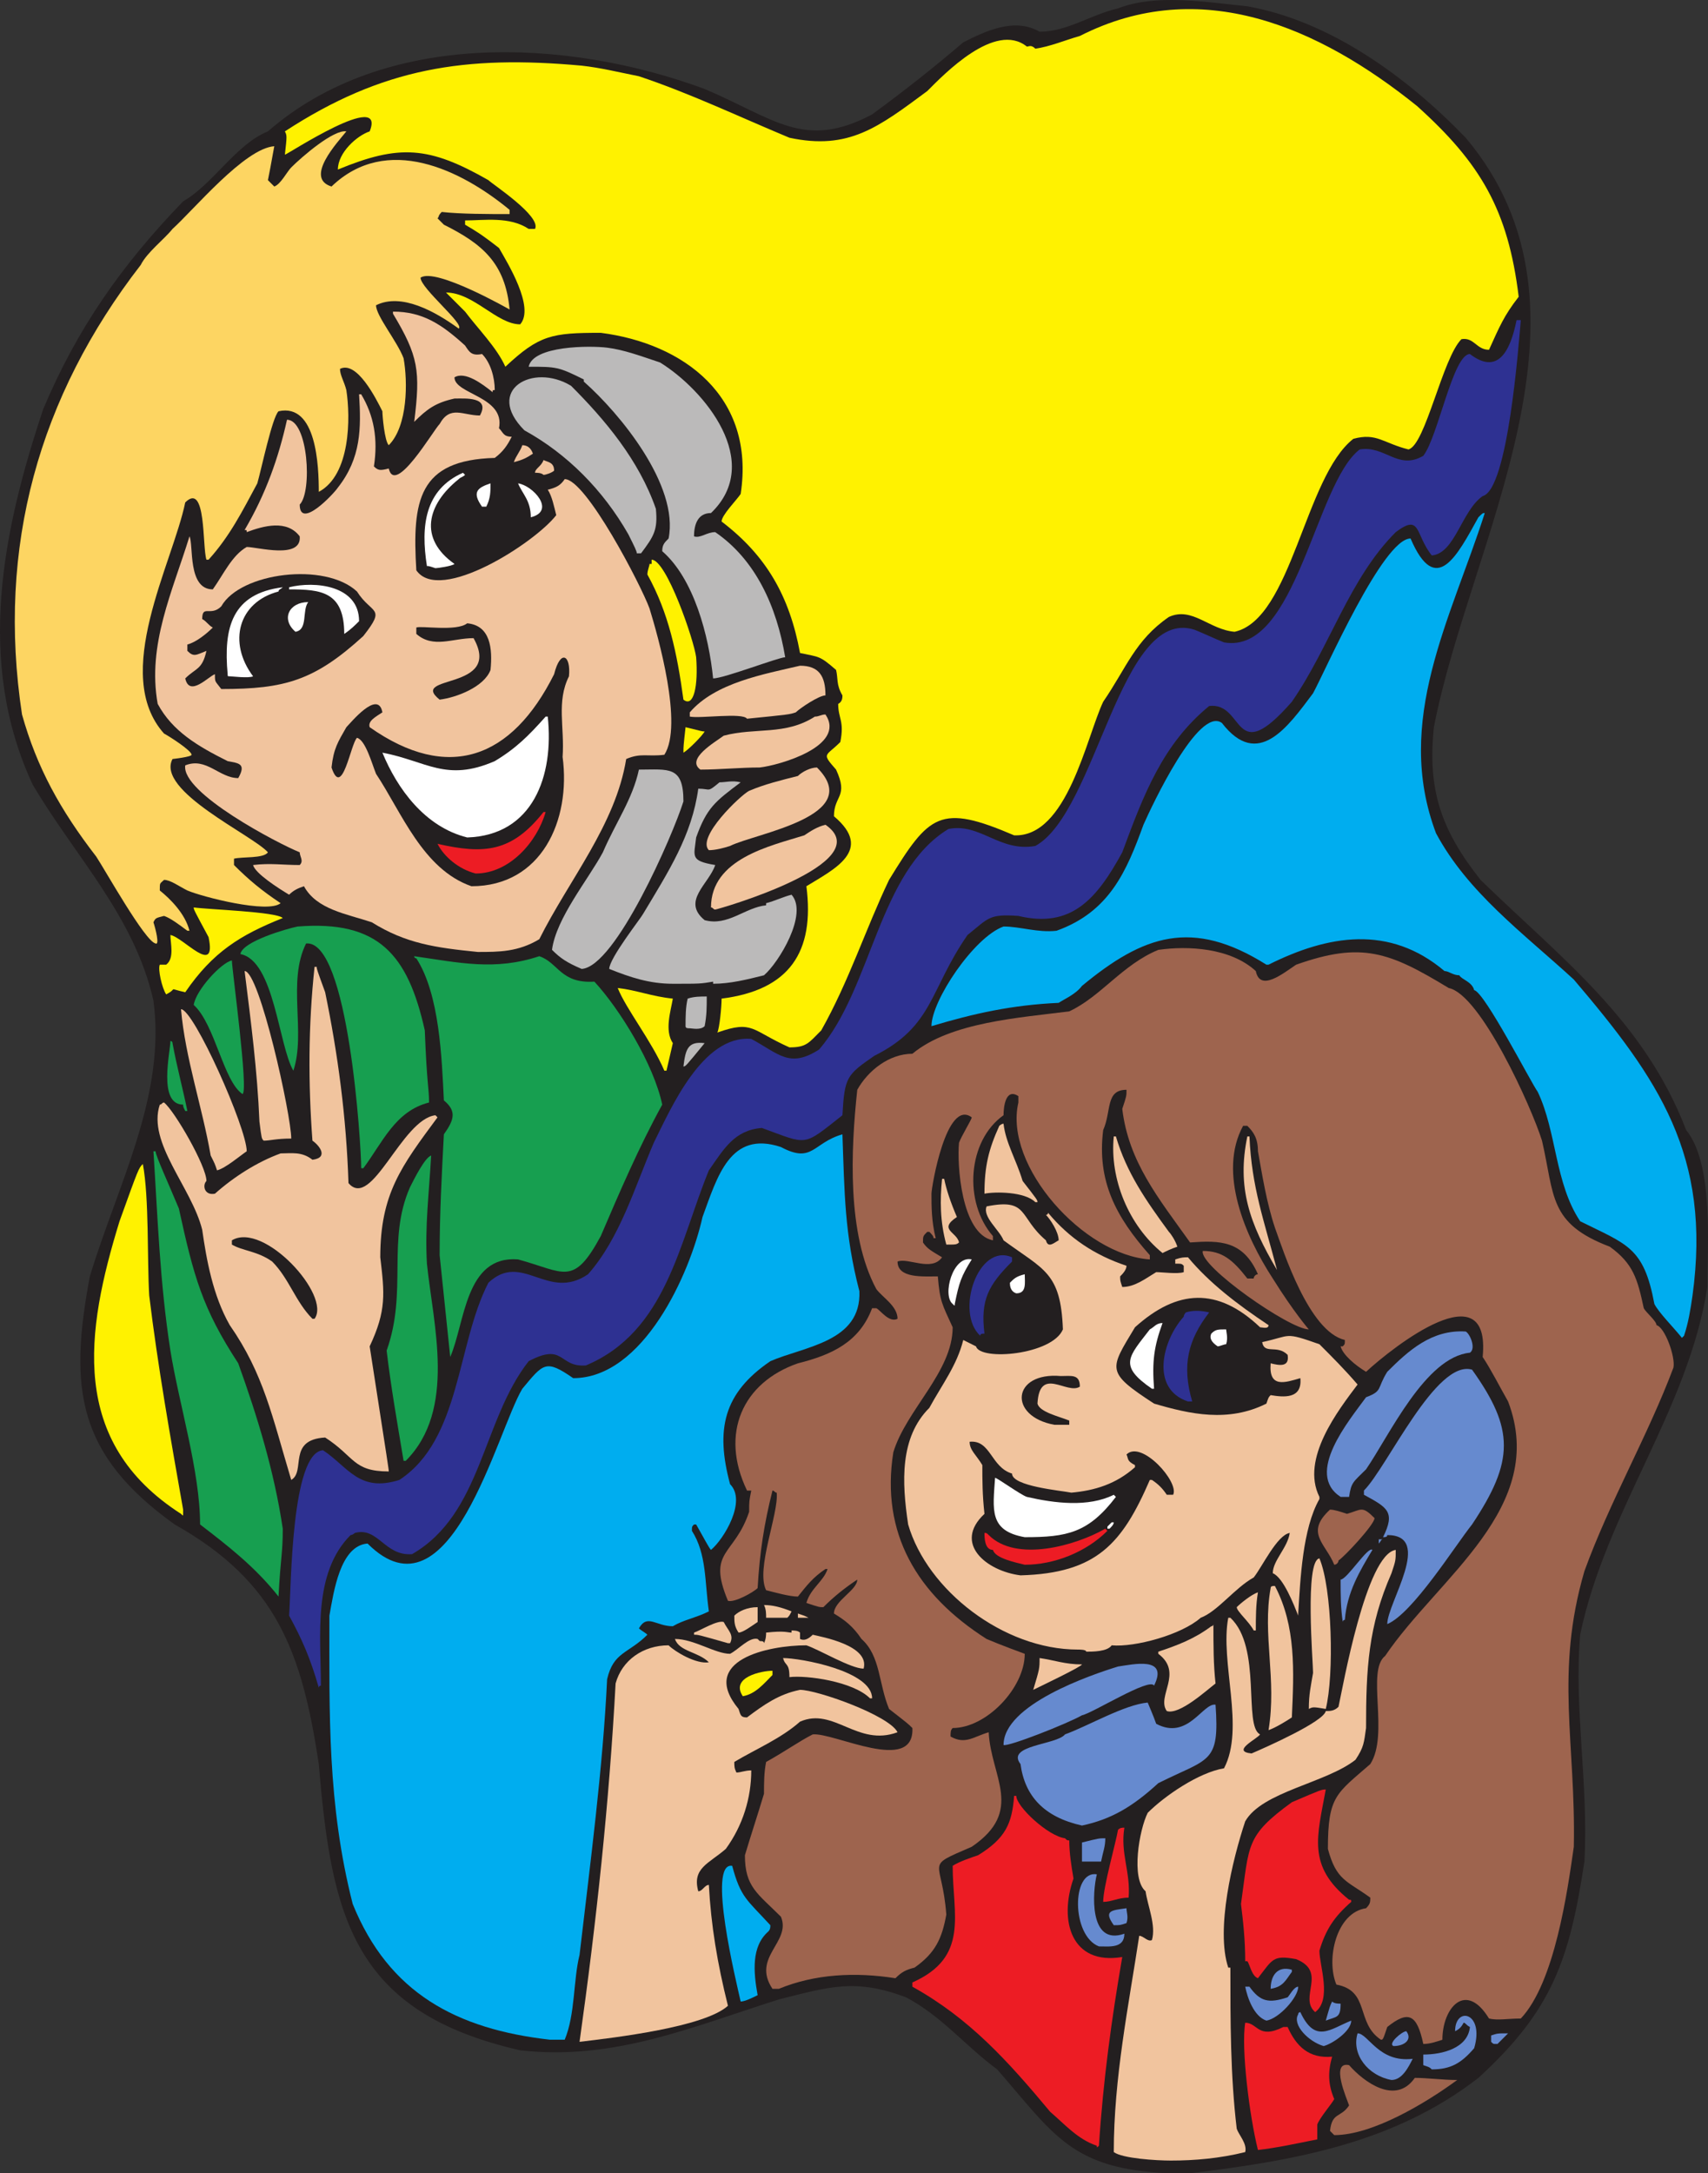
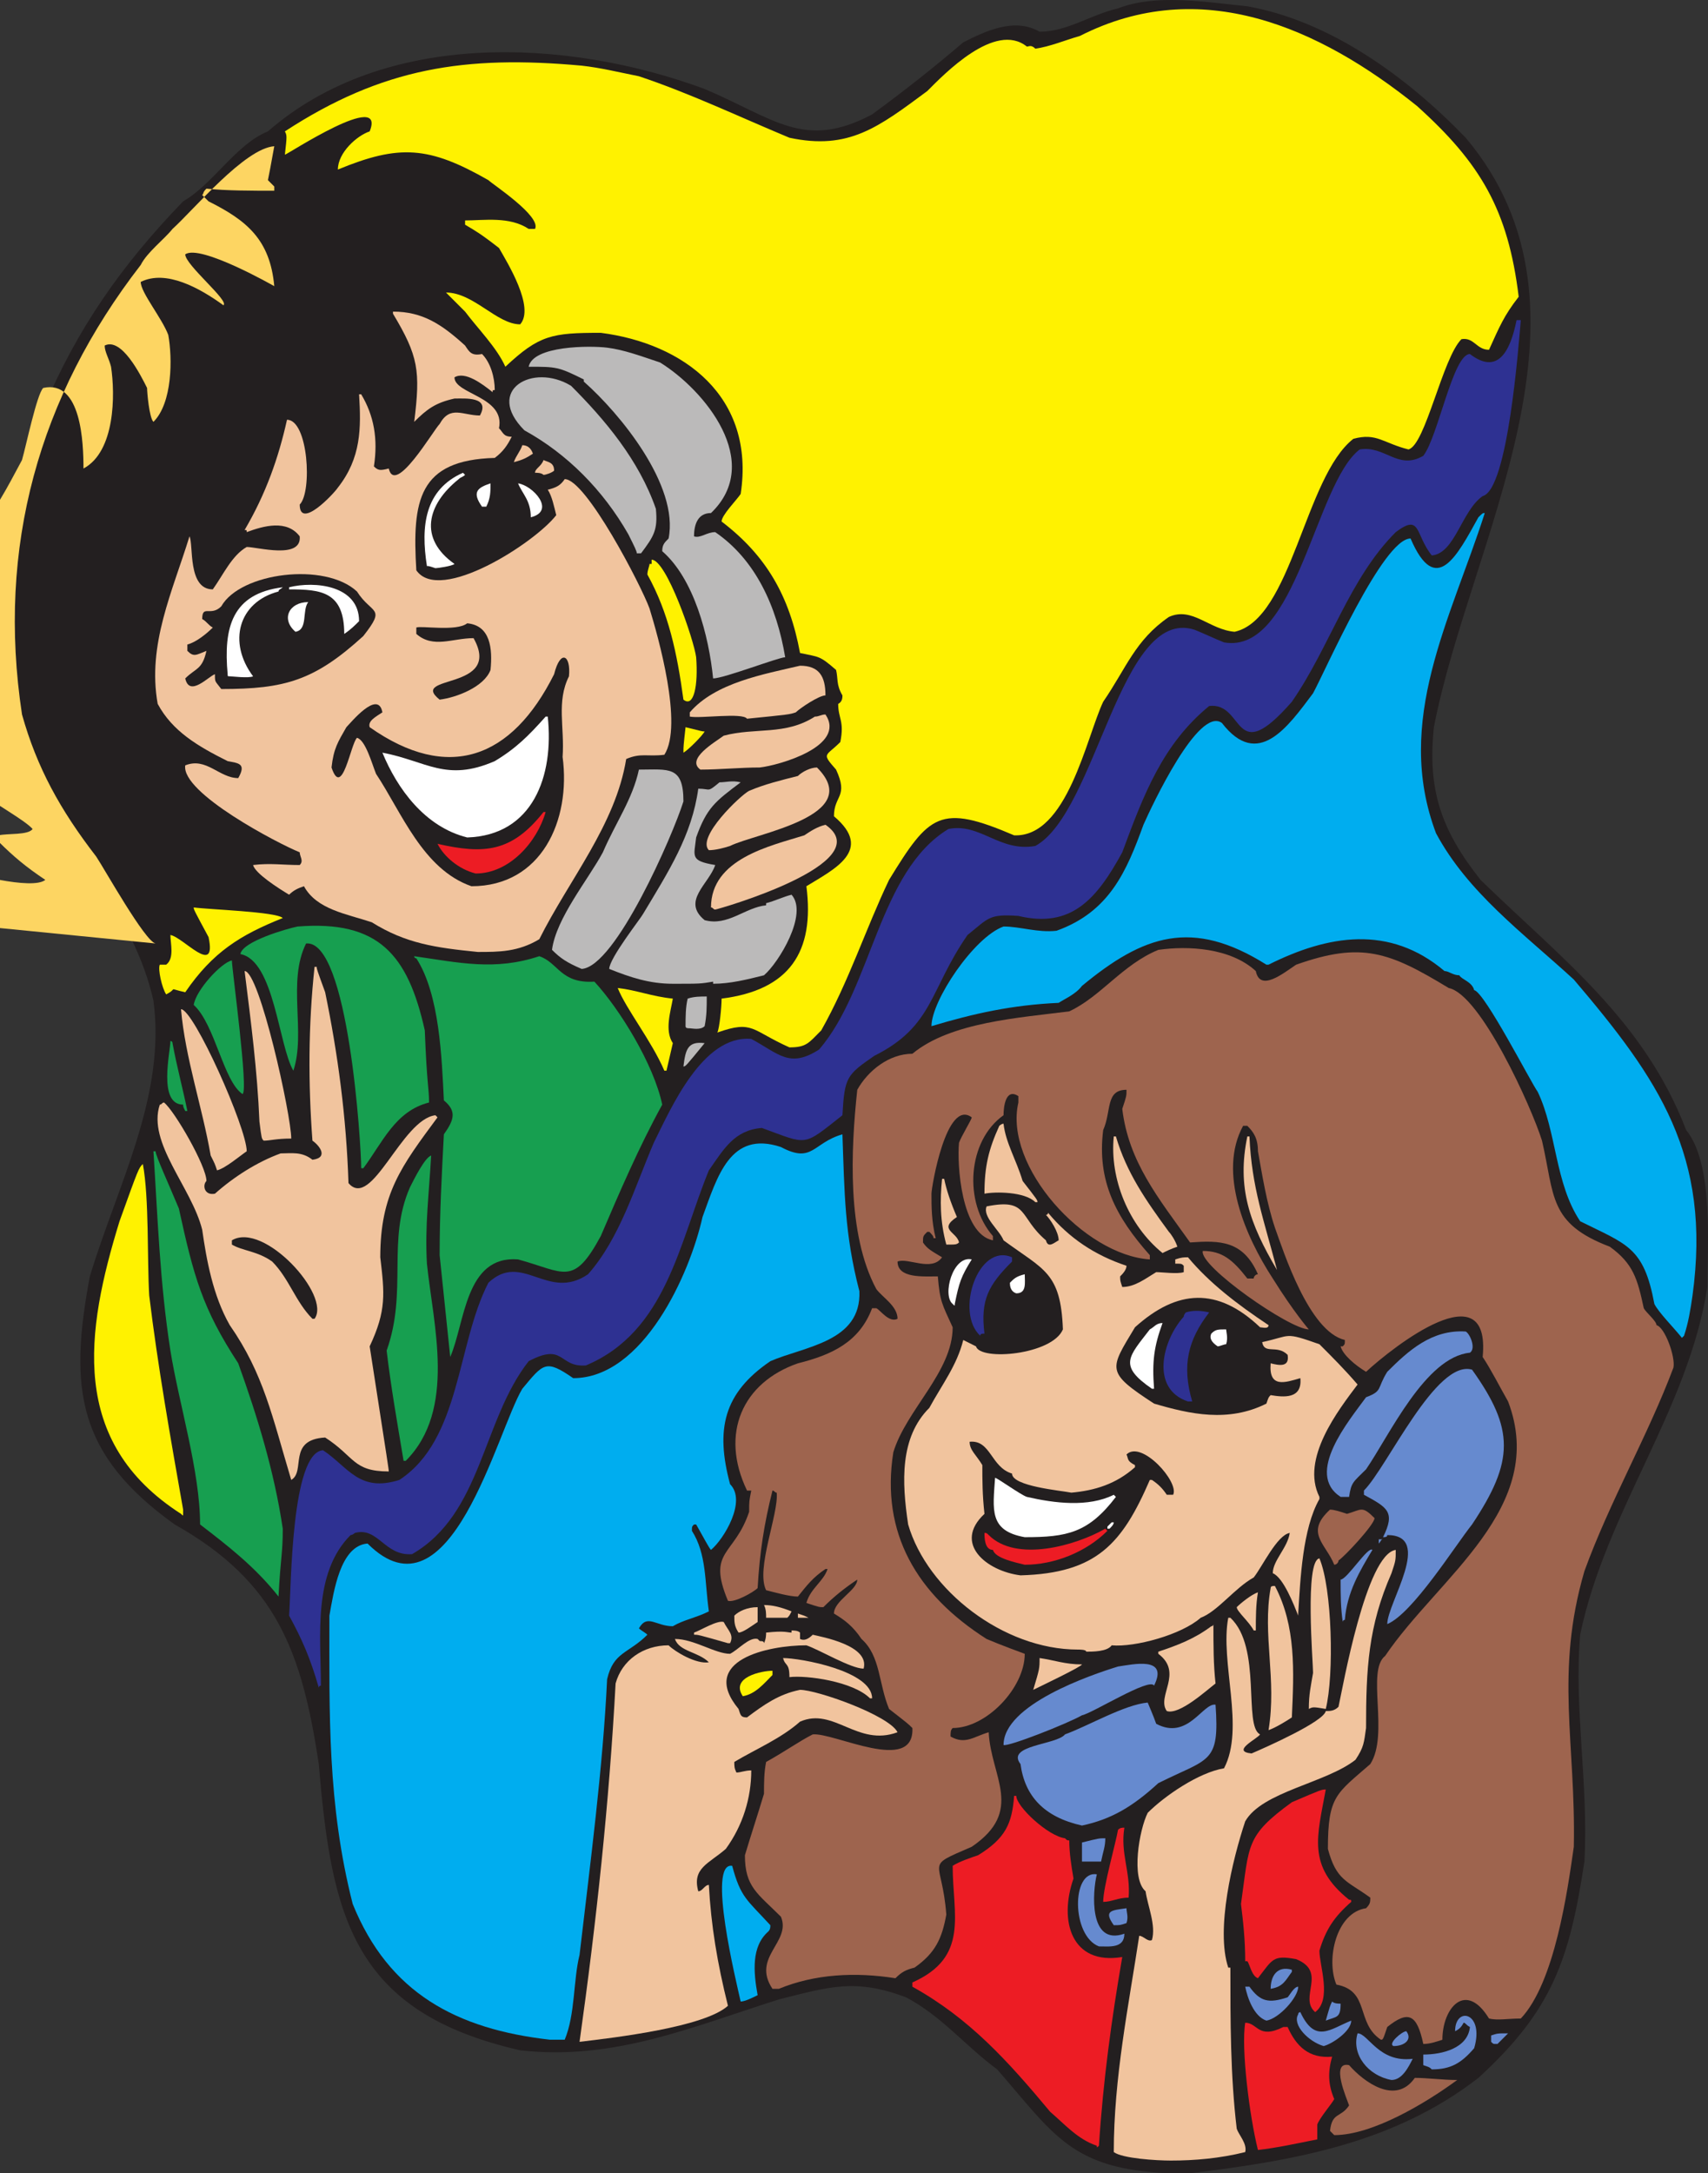
<svg xmlns="http://www.w3.org/2000/svg" width="604.26" height="768.722">
  <rect width="100%" height="100%" fill="#333333" stroke="none" />
  <path fill="#231f20" fill-rule="evenodd" d="M413.536 768.722c-34.5-1.5-40.5-13.5-60.75-36.75-11.25-8.25-19.5-18.75-32.25-25.5-18-6.75-27-3.75-45 .75-30.75 9.75-58.5 21.75-91.5 18-59.25-13.5-66.75-47.25-71.25-101.25-6-39.75-15-64.5-51-84.75-34.5-24.75-37.5-48-30-87.75 9.75-32.25 27-63.75 22.5-97.5-6.75-30-27.75-51-42.75-76.5-20.25-43.5-10.5-90 3.75-132.75 12-28.5 27.75-51 49.5-73.5 10.5-6 18.75-20.25 30-24.75 41.25-36 105.75-33 154.5-15 24.75 10.5 35.25 21.75 59.25 9 11.25-8.25 21.75-16.5 32.25-25.5 7.5-3.75 18-9 27-3.75 9.75 0 18-6 27.75-8.25 13.5-5.25 30.75-2.25 45.75-.75 29.25 5.25 56.25 24.75 77.25 46.5 51.75 61.5 1.5 142.5-11.25 208.5-2.25 21.75 2.25 36 16.5 54 28.5 27.75 57.75 49.5 72.75 88.5 9.75 12 7.5 40.5 7.5 55.5-6.75 43.5-36 79.5-45 123-2.25 26.25 3 52.5 1.5 80.25-5.25 34.5-11.25 52.5-37.5 76.5-30 23.25-65.25 29.25-102 33.75h-7.5" />
  <path fill="#f1c49e" fill-rule="evenodd" d="M414.286 764.222c-5.25 0-17.25-.75-20.25-3 0-26.25 5.25-51.75 9-76.5 1.5 0 3 2.25 4.5 1.5 1.5-5.25-1.5-12-2.25-17.25-5.25-4.5-2.25-21.75.75-27.75 6-6 18-14.25 27-15.75 7.5-14.25-1.5-37.5 1.5-53.25h.75c11.25 10.5 4.5 38.25 10.5 41.25-.75 1.5-10.5 6-3 6.75 5.25-2.25 25.5-11.25 26.25-15 1.5 0 3 0 4.5-1.5 1.5-6.75 9.75-54 20.25-55.5 0 3.75 0 3.75-1.5 8.25-8.25 18.75-9 33.75-9 54.75-.75 5.25-.75 6.75-3.75 11.25-10.5 8.25-33 11.25-39 21.75-4.5 13.5-10.5 38.25-6 51.75h.75c0 18.75 0 38.25 2.25 57 .75 2.25 3.75 5.25 3 8.25-9 2.25-18 3-26.25 3" />
  <path fill="#ed1c24" fill-rule="evenodd" d="M445.036 760.472c-3-12-6-36-4.5-45 4.5 0 4.5 6 13.5 1.5h1.5c3 6.75 7.5 11.25 15.75 10.5-1.5 5.25-1.5 9.75.75 15-.75 1.5-5.25 6.75-6 9v5.25c-7.5 1.5-14.25 3-21 3.75m-57-1.5c-6.75-2.25-11.25-7.5-16.5-12-15-18-28.5-33-48.75-44.25v-1.5c20.25-9 14.25-24 14.25-41.25 2.25-1.5 6.75-3 9-3.75 9.75-6 12-11.25 12.75-21h.75c0 3.75 11.25 14.25 17.25 15 .75.75.75.75 1.5.75 0 4.5.75 9 1.5 13.5-5.25 15-.75 30.75 17.25 27.75-3.75 21.75-6.75 43.5-8.25 66.75-.75.75-.75.75-.75 0" />
  <path fill="#9e644e" fill-rule="evenodd" d="m472.036 755.222-1.5-1.5c.75-6.75 3.75-4.5 6.75-9-.75-2.25-6.75-15.75 0-14.25 5.25 6 16.5 14.25 23.25 4.5 4.5 0 9.75.75 15 .75-11.25 8.25-30 19.5-43.5 19.5" />
  <path fill="#668acf" fill-rule="evenodd" d="M492.286 735.722c-8.25-1.5-14.25-9-12-16.5 3.75 0 7.5 10.5 19.5 9-1.5 3-3.75 7.5-7.5 7.5m14.25-3.75c-.75-.75-.75-.75-3-1.5v-3.75c6.75 0 15.75-2.25 16.5-9.75-1.5-.75-1.5-1.5-2.25-1.5-.75 1.5-1.5 2.25-3 3 0-9 10.5-6.75 6.75 6-4.5 5.25-8.25 7.5-15 7.5m-13.5-8.25c-2.25-.75 3-5.25 4.5-5.25 2.25 3-.75 5.25-4.5 5.25m-24.75 0c-5.25-1.5-11.25-7.5-9-11.25 0-.75.75-.75.75-.75 5.25 11.25 10.5 6 18 3 0 3.75-6.75 8.25-9.75 9m60.75-.75c-.75 0-.75 0-1.5-.75v-2.25c2.25-.75 2.25-.75 6-.75l-3.75 3.75h-.75" />
  <path fill="#9e644e" fill-rule="evenodd" d="M503.536 722.972c-2.25-10.5-5.25-12-12.75-6-1.5 4.5-1.5 4.5-2.25 4.5-9-6-3.75-17.25-15.75-19.5-3.75-9 0-25.5 10.5-27 1.5-1.5 1.5-2.25 1.5-3.75-8.25-6-12-6-15-17.25 0-18.75 3-19.5 15-30 6.75-10.5-1.5-33 5.25-38.25 18.75-27.75 57.75-52.5 43.5-90-3-5.25-6-11.25-9-15.75 3-30.75-31.5-3.75-41.25 5.25-3.75-2.25-8.25-6-9-9h.75c.75-.75.75-.75.75-2.25-12.75-3-21.75-31.5-24.75-39.75-3-9-4.5-18.75-6-27 0-4.5-1.5-6.75-3.75-9h-1.5c-9 16.5.75 39 10.5 54 7.5 12 12.75 18 12.75 18-6.75 0-39-22.5-37.5-27.75 6.75 0 10.5 3 15.75 9.75h2.25c0-.75.75-1.5 1.5-1.5-5.25-12-13.5-12-24-11.25-11.25-15.75-21.75-28.5-24-47.25 1.5-4.5 1.5-4.5 1.5-6.75-7.5 0-5.25 7.5-8.25 14.25-2.25 18 4.5 30.75 16.5 44.25v1.5c-23.25-1.5-51.75-33-46.5-55.5v-2.25c-4.5-3-5.25 3.75-5.25 6.75-12.75 9-14.25 30.75-3.75 42.75v1.5c-11.25-2.25-12.75-27-12-34.5.75-2.25 4.5-8.25 4.5-9-9-6.75-14.25 24.75-14.25 27 0 4.5 0 9.75 1.5 15.75h-.75c0-.75-.75-1.5-1.5-2.25h-.75c-1.5 1.5-1.5 1.5-1.5 3.75 1.5 2.25 3 3 6.75 5.25-3.75 5.25-12 0-15.75 1.5 0 6 9 5.25 14.25 5.25.75 9 1.5 9.75 5.25 18 0 15.75-16.5 29.25-21 44.25-4.5 28.5 8.25 50.25 33 66 5.25 2.25 13.5 5.25 13.5 5.25 0 12-13.5 26.25-25.5 26.25-.75.75-.75 1.5-.75 3 5.25 3 8.25 0 13.5-1.5.75 15.75 12.75 27.75-6 40.5-17.25 7.5-10.5 3.75-9 24-1.5 8.25-3.75 13.5-11.25 18.75-3 .75-4.5 1.5-6.75 3.75-14.25-2.25-28.5-1.5-41.25 3.75h-2.25c-7.5-11.25 6.75-16.5 3-25.5-8.25-8.25-12.75-10.5-12.75-21.75 2.25-7.5 4.5-14.25 6.75-21.75 0-3.75 0-7.5.75-11.25 6.75-3.75 12-7.5 16.5-9.75 7.5-.75 36 14.25 35.25-2.25-1.5-1.5-1.5-1.5-8.25-6.75-3.75-9-3-18.75-9.75-24.75-3-4.5-6-6.75-9.75-9 0-4.5 8.25-8.25 8.25-12-4.5 3-8.25 6-12 9.75-1.5 0-1.5 0-6-1.5 1.5-5.25 6-7.5 7.5-12h-.75c-4.5 3-6.75 6-9.75 9.75-3 0-8.25-1.5-11.25-2.25-3.75-7.5 4.5-27 3.75-34.5-.75 0-.75-.75-1.5-.75-3 12-4.5 21.75-5.25 34.5-1.5 1.5-8.25 5.25-10.5 4.5-7.5-18 2.25-15.75 7.5-31.5 0-3.75 0-3.75.75-7.5h-1.5c-9.75-20.25-1.5-38.25 18-45 12-3 21.75-7.5 26.25-19.5h1.5c1.5.75 4.5 5.25 7.5 3.75 0-4.5-5.25-7.5-7.5-10.5-10.5-19.5-9-49.5-6.75-70.5 3.75-6.75 11.25-12.75 19.5-12.75 13.5-11.25 38.25-12.75 55.5-15 11.25-5.25 18.75-16.5 31.5-21.75 10.5-1.5 25.5-.75 34.5 7.5 1.5 7.5 9.75.75 14.25-2.25 23.25-8.25 33-4.5 54 8.25 11.25 2.25 29.25 42 33 54 4.5 19.5 2.25 29.25 24 37.5 8.25 6 9.75 11.25 12 21.75.75 1.5 4.5 4.5 4.5 6 3 .75 6.75 11.25 6 15-9 24-22.5 47.25-31.5 72-10.5 36-3 60.75-3.75 97.5-2.25 15.75-6.75 48-18.75 60.75-4.5 0-8.25.75-11.25 0-8.25-13.5-16.5-3.75-16.5 7.5-2.25.75-4.5 1.5-6.75 1.5" />
  <path fill="#00adef" fill-rule="evenodd" d="M194.536 721.472c-33-3.75-57-16.5-69.75-48-9-35.25-8.25-67.5-8.25-102 1.5-8.25 3.75-24.75 13.5-25.5 29.25 29.25 45.75-39.75 54.75-54.75 7.5-9 8.25-10.5 18-3.75 24.75 0 41.25-36.75 45.75-57 5.25-14.25 9.75-30.75 27.75-24.75 11.25 6 11.25-1.5 21.75-4.5.75 21 .75 35.25 6 55.5.75 18-19.5 19.5-31.5 24.75-16.5 11.25-19.5 24-14.25 43.5 6 6-2.25 19.5-6.75 23.25-.75-.75-2.25-3.75-5.25-9h-.75c-.75.75-.75.75-.75 2.25 5.25 8.25 4.5 18 6 28.5-4.5 2.25-9 3-12.75 5.25-6 0-9-4.5-12 .75.75.75 2.25 1.5 3 2.25-6.75 6.75-12 6-14.25 15.75-1.5 31.5-6 65.25-9.75 97.5-2.25 9-1.5 21-5.25 30h-5.25" />
  <path fill="#f1c49e" fill-rule="evenodd" d="M205.036 722.222c6-42.75 10.5-84.75 12.75-126.75 2.25-8.25 9.75-13.5 18.75-13.5 2.25 2.25 9.75 6.75 14.25 6-3.75-3.75-10.5-3.75-12-8.25 6.75 0 14.25 5.25 19.5 5.25 3-1.5 6.75-6 9.75-5.25l.75.75c.75 0 1.5 0 1.5.75.75-1.5.75-3 .75-3.75 6.75-.75 7.5 0 9 0v-.75c.75 0 2.25 0 3 .75v2.25c1.5.75 3 0 4.5-1.5 3 .75 20.25 3.75 18 12-4.5 0-15.75-6.75-20.25-8.25-13.5 0-38.25 5.25-24 22.5.75 2.25.75 3 3 3 6-4.5 11.25-8.25 18.75-9.75 6 0 31.5 9 34.5 15-14.25 5.25-22.5-9-34.5-3.75-6.75 6-15.75 9.75-23.25 14.25 0 1.5 0 2.25.75 3.75 1.5 0 3-.75 5.25-.75 0 9.75-3 19.5-9 27.75-6 5.25-12 6.75-9.75 15 1.5 0 2.25-2.25 3.75-2.25.75 14.25 3 27.75 6.75 42.75-8.25 7.5-39.75 11.25-52.5 12.75" />
  <path fill="#668acf" fill-rule="evenodd" d="M448.036 714.722c-4.5-1.5-6.75-8.25-7.5-12h1.5c3.75 5.25 6.75 6 13.5 3.75.75-.75 2.25-3.75 3.75-3.75 0 3.75-6.75 11.25-11.25 12m21 0c1.5-5.25 1.5-5.25 2.25-6.75.75.75 2.25.75 3 .75 0 5.25-1.5 4.5-5.25 6" />
  <path fill="#ed1c24" fill-rule="evenodd" d="M465.286 711.722c-6-5.25 4.5-14.25-6.75-18.75-8.25-1.5-8.25 0-13.5 6.75-2.25-.75-3-5.25-3.75-6h-.75c0-7.5-.75-14.25-1.5-20.25 3-21 1.5-24 18-36 10.5-4.5 10.5-4.5 12-4.5-3 16.5-6.75 27 8.25 39 .75 0 .75 0 .75.75-6 5.25-9 9.75-11.25 17.25 0 5.25 4.5 17.25-1.5 21.75" />
  <path fill="#00adef" fill-rule="evenodd" d="M262.036 707.972c-1.5-6.75-12-49.5-3-48 3 11.25 5.25 12 13.5 21 0 .75 0 1.5-.75 2.25-6 5.25-5.25 14.25-3.75 22.5-1.5.75-4.5 2.25-6 2.25" />
  <path fill="#668acf" fill-rule="evenodd" d="M449.536 703.472c0-4.5 2.25-8.25 7.5-6.75v.75c-2.25 3-3 5.25-7.5 6m-60.75-15c-9.75-3.75-9.75-27-.75-25.5-1.5 6-3 25.5 9.75 21 0 5.25-5.25 4.5-9 4.5" />
  <path fill="#668acf" fill-rule="evenodd" d="M394.036 680.972c-3.75-5.25-.75-5.25 4.5-6 0 1.5.75 3 0 5.25-2.25.75-2.25.75-4.5.75" />
  <path fill="#ed1c24" fill-rule="evenodd" d="M390.286 672.722c0-5.25 4.5-21 5.25-25.5.75-.75 1.5-.75 2.25-.75-1.5 9 2.25 15.75 1.5 24.75-3.75 0-6 1.5-9 1.5" />
  <path fill="#668acf" fill-rule="evenodd" d="M385.786 658.472h-3v-6.75c6-1.5 6-1.5 8.25-1.5 0 3-.75 4.5-1.5 8.25h-3.75m-3-12.75c-13.5-3-20.25-10.5-21.75-21.75-5.25-6.75 12.75-6.75 15.75-10.5 8.25-3 21-10.5 29.25-11.25 0 0 2.25 5.25 3 7.5 11.25 6 16.5-7.5 21-6.75 1.5 21-2.25 18.75-20.25 27.75-9 8.25-16.5 12.75-27 15m-27.75-28.5c0-14.25 30.75-24.75 40.5-27.75 5.25-.75 18-3.75 12.75 6.75-1.5-3-21.75 9.75-25.5 10.5-5.25 3-26.25 11.25-27.75 10.5" />
  <path fill="#f1c49e" fill-rule="evenodd" d="M448.786 611.972c3-18-2.25-33.75.75-50.25 0-.75.75-.75 1.5-.75 7.5 14.25 6.75 30 6 46.5-2.25 1.5-6 3.75-8.25 4.5m-36-6.75c-3.75-5.25 6-13.5-3-20.25v-.75c6.75-2.25 12.75-4.5 18.75-9 0 0 .75 0 .75-.75 0 7.5 0 14.25.75 21-3 2.25-12.75 11.25-17.25 9.75m50.25-.75c0-5.25.75-8.25 1.5-12.75 0-3.75-3-39.75 2.25-40.5 4.5 10.5 5.25 41.25 2.25 53.25-4.5-.75-4.5-.75-6 0m-155.25-3.75c-6-6-22.5-8.25-28.5-7.5 0-5.25-1.5-3.75-2.25-6.75 6 0 31.5 4.5 31.5 14.25h-.75" />
  <path fill="#fff200" fill-rule="evenodd" d="M262.786 599.972c-4.5-6.75 6.75-9 10.5-9v1.5c-3 3-6 6.75-10.5 7.5" />
  <path fill="#f1c49e" fill-rule="evenodd" d="M365.536 597.722c2.25-7.5 2.25-7.5 2.25-11.25 5.25.75 9 2.25 15 2.25 0 .75-15.75 8.25-17.25 9" />
  <path fill="#2e3192" fill-rule="evenodd" d="M112.786 596.972c-3-10.5-6-17.25-10.5-25.5.75-10.5.75-57.75 12-58.5 9 6 12.75 15 27 10.5 21.75-14.25 20.25-48 31.5-69.75 12-11.25 21 6.75 35.25-3 11.25-12.75 16.5-30.75 23.25-46.5 6-12 17.25-38.25 34.5-36.75 9.75 5.25 13.5 10.5 24 3.75 18.75-21.75 21-63 45.75-78 11.25-2.25 18 8.25 30.75 6 21.75-12 30-84.75 56.25-76.5 3.75 1.5 6.75 3 10.5 4.5 25.5 4.5 32.25-56.25 48-68.25 9-1.5 13.5 7.5 22.5 2.25 5.25-6.75 10.5-36 16.5-36 9.75 7.5 14.25-.75 16.5-12h1.5c-.75 8.25-4.5 60-13.5 62.25-7.5 5.25-9.75 20.25-18 21-6-7.5-3.75-15-12.75-8.25-16.5 16.5-23.25 40.5-36.75 60-21 24-16.5 0-29.25 1.5-16.5 13.5-23.25 31.5-30.75 51.75-9 16.5-18 27-36.75 22.5-10.5-.75-10.5.75-18 6.75-13.5 19.5-12 32.25-33 42.75-9.75 6.75-10.5 7.5-11.25 21-14.25 11.25-12 10.5-28.5 4.5-9.75.75-13.5 7.5-18.75 15-10.5 25.5-15 57-43.5 69-9.75.75-7.5-8.25-20.25-1.5-16.5 21-16.5 54-41.25 68.25-9.75.75-12-9.75-20.25-7.5 0 0-.75.75-1.5.75-13.5 13.5-10.5 36-10.5 53.25 0 0-.75 0-.75.75" />
  <path fill="#f1c49e" fill-rule="evenodd" d="M384.286 584.222c0-.75-2.25-.75-3-.75-26.25 0-53.25-21-60-44.25-2.25-15-3-30.75 7.5-41.25 4.5-8.25 9.75-15 12-24l4.5 2.25c1.5 5.25 27 3 30.75-6-.75-20.25-6.75-21-21-31.5-1.5-3.75-7.5-8.25-6-12 15-3 11.25 3.75 21 12 .75 3 3 .75 4.5 0 0-3-3-7.5-4.5-9 .75 0 .75-.75.75-.75 7.5 9 16.5 15 27.75 18.75 0 1.5-1.5 3-2.25 3.75 0 1.5 0 1.5.75 3.75 4.5 0 8.25-3 12-5.25 2.25 0 7.5.75 9.75 0v-2.25c-.75-.75-.75-.75-3-.75v-1.5c2.25-.75 3-.75 4.5-.75 7.5 9 17.25 16.5 28.5 24 0 1.5-2.25.75-3 .75-15-14.25-29.25-13.5-44.25 0-9 15-10.5 15.75 6.75 27 12.75 3.75 26.25 6.75 39.75 0 .75-2.25.75-2.25 1.5-3 4.5.75 11.25 1.5 10.5-6-5.25 1.5-11.25 3.75-10.5-5.25 3 .75 6.75 1.5 6-3-3.75-3.75-8.25 0-9-4.5 10.5-2.25 7.5-3.75 20.25.75 4.5 4.5 9 9 13.5 14.25-6.75 9-20.25 26.25-13.5 39.75v.75c-6 10.5-6.75 28.5-7.5 40.5v.75c-1.5-3.75-5.25-13.5-9-15 0-4.5 5.25-9 6-14.25-4.5.75-9.75 12-12.75 15.75-6.75 3.75-12.75 12-18.75 14.25-6.75 6-23.25 10.5-31.5 9.75-1.5 2.25-6.75 2.25-9 2.25m-126.75-3c-10.5-3-10.5-3-12-3v-.75c2.25-.75 8.25-4.5 10.5-3.75 1.5 3 3.75 4.5 2.25 7.5h-.75m3.75-3.75c-1.5-2.25-1.5-3.75-1.5-6 1.5-1.5 4.5-3 8.25-3v5.25c-2.25 1.5-5.25 3.75-6.75 3.75" />
  <path fill="#f1c49e" fill-rule="evenodd" d="M443.536 576.722c-1.5-3-6-6.75-6-8.25 1.5-1.5 5.25-4.5 7.5-5.25-.75 4.5-.75 9-.75 13.5h-.75" />
  <path fill="#668acf" fill-rule="evenodd" d="M490.786 574.472c0-7.5 16.5-31.5 0-31.5 0 .75-.75.75-1.5.75 4.5-9 1.5-10.5-6.75-15v-1.5c8.25-8.25 25.5-46.5 38.25-42.75 15 21 15 32.25 0 54.75-6 7.5-21 31.5-30 35.25m-15.75-.75c-.75-5.25-.75-9.75-.75-15 2.25 0 9.75-12 11.25-10.5-4.5 7.5-9 15-9.75 24.75 0 0-.75 0-.75.75" />
  <path fill="#f1c49e" fill-rule="evenodd" d="M272.536 572.222h-1.5c0-1.5 0-3-.75-4.5 3 0 6 .75 9.75 2.25-.75 1.5-.75 1.5-1.5 2.25h-6m10.5 0h-.75v-1.5c2.25.75 2.25.75 3.75 1.5h-3" />
  <path fill="#179f50" fill-rule="evenodd" d="M98.536 564.722c-8.25-10.5-18-18-27.75-25.5 0-18.75-7.5-42.75-10.5-61.5-3.75-24-4.5-47.25-6-70.5h.75c0 1.5 4.5 11.25 8.25 20.25 5.25 24 8.25 35.25 21 54.75 6.75 18.75 12.75 38.25 15.75 58.5 0 9-.75 9.75-1.5 24" />
  <path fill="#231f20" fill-rule="evenodd" d="M361.036 557.222c-12-1.5-24-11.25-12.75-21.75-.75-6.75-.75-12-.75-17.25-2.25-3.75-4.5-5.25-4.5-8.25 7.5-.75 7.5 9 15 11.25 0 4.5 17.25 6 21 6.75 8.25-.75 15.75-3 22.5-9v-.75c-3-1.5-2.25-2.25-3-3.75 5.25-5.25 18.75 9.75 16.5 14.25h-2.25c-1.5-2.25-3-3.75-5.25-5.25h-.75c-9.75 22.5-18.75 33-45.75 33.75" />
  <path fill="#ed1c24" fill-rule="evenodd" d="M362.536 553.472c-3-.75-10.5-2.25-11.25-5.25-3 0-3-4.5-3-6 .75 0 .75 0 1.5.75 9.75 9.75 30.75 3.75 41.25-2.25l.75.75c-7.5 7.5-18.75 12-29.25 12" />
  <path fill="#9e644e" fill-rule="evenodd" d="M472.036 553.472c-3-7.5-10.5-11.25-1.5-19.5 1.5 0 3.75.75 6 1.5 5.25-1.5 5.25-3 9.75 1.5 0 2.25-10.5 13.5-12.75 15 0 .75-.75 1.5-1.5 1.5" />
  <path fill="#668acf" fill-rule="evenodd" d="M487.786 545.972v-1.5h1.5c-.75 0-.75.75-1.5 1.5" />
  <path fill="#fff" fill-rule="evenodd" d="M362.536 543.722c-12.75-2.25-11.25-9.75-10.5-21 .75 0 9 6 11.25 6.75 9.75 2.25 21.75 3.75 30.75-.75l.75.75c-9.75 12.75-17.25 14.25-32.25 14.25m29.25-3v-.75l1.5-1.5h.75c0 .75-.75 1.5-1.5 2.25h-.75" />
  <path fill="#fff200" fill-rule="evenodd" d="M64.036 535.472c-39.75-25.5-33.75-64.5-21.75-103.5 6.75-18.75 6.75-18.75 8.25-20.25 2.25 12 1.5 33.75 2.25 46.5 3 24.75 7.5 50.25 12 75.75v1.5c0 .75 0 .75-.75 0" />
  <path fill="#668acf" fill-rule="evenodd" d="M474.286 529.472c-12.75-8.25 3-27 9-35.25 6-2.25 3.75-3 7.5-9 7.5-7.5 15.75-15 27.75-14.25 1.5.75 3.75 6 1.5 7.5-15.75 1.5-28.5 29.25-36.75 41.25-4.5 4.5-5.25 4.5-6 9.75h-3" />
  <path fill="#f1c49e" fill-rule="evenodd" d="M103.036 523.472c-6.75-22.5-9.75-37.5-21.75-54.75-6-10.5-8.25-23.25-9.75-33.75-3.75-15-19.5-30.75-15-44.25.75 0 .75-.75 1.5-.75 3.75 3 15 22.5 15 27.75-1.5 1.5-.75 5.25 3 4.5 6.75-6 15-11.25 23.25-14.25 3.75 0 7.5-.75 11.25 2.25 6-.75 2.25-5.25 0-6.75-1.5-20.25-1.5-40.5.75-61.5h.75c0 .75 0 .75 3 9 4.5 21.75 7.5 44.25 8.25 67.5 8.25 9.75 18.75-22.5 30.75-24l.75.75c-12.75 17.25-20.25 27-20.25 49.5 1.5 12.75 2.25 18.75-3.75 31.5 6.75 43.5 6.75 43.5 6.75 44.25-12.75 0-12-5.25-22.5-12-13.5.75-6.75 12-12 15" />
  <path fill="#179f50" fill-rule="evenodd" d="M142.786 516.722c-2.25-13.5-4.5-26.25-6-39 7.5-21 0-39 8.25-57.75 1.5-3 5.25-10.5 7.5-11.25-.75 13.5-2.25 24.75-1.5 38.25 2.25 21.75 10.5 51.75-7.5 69.75h-.75" />
-   <path fill="#231f20" fill-rule="evenodd" d="M373.036 503.972c-16.5-3-15-18.75 2.25-17.25 3.75 0 6.75-.75 6.75 3.75-4.5 3-14.25-7.5-15 6 .75 3 7.5 4.5 11.25 6v1.5h-5.25" />
  <path fill="#2e3192" fill-rule="evenodd" d="M420.286 495.722c-13.5-4.5-9-21.75-1.5-30 0-.75.75-1.5.75-1.5 2.25-.75 5.25-.75 8.25 0-7.5 9.75-9.75 18.75-6 31.5h-1.5" />
  <path fill="#fff" fill-rule="evenodd" d="M407.536 491.222c-12-8.25-8.25-11.25-.75-21 1.5-.75 2.25-2.25 4.5-2.25-3 8.25-3.75 13.5-3 23.25h-.75" />
  <path fill="#179f50" fill-rule="evenodd" d="m159.286 479.972-3.75-36c0-15 .75-28.5 1.5-42.75 3.75-5.25 4.5-8.25 0-12-.75-15-1.5-37.5-9.75-50.25-.75 0-.75-.75-.75-.75 15.75 2.25 28.5 5.25 44.25 0 6.75 2.25 7.5 9.75 19.5 9 9 9.75 21 29.25 24 43.5-8.25 15-15 30.75-21.75 46.5-9.75 18-12.75 12.75-29.25 8.25-18.75-1.5-18.75 22.5-24 34.5" />
  <path fill="#fff" fill-rule="evenodd" d="M430.786 476.222c-2.25-1.5-3-3-2.25-4.5 1.5-1.5 2.25-1.5 5.25-1.5 0 .75.75 3 0 5.25-.75 0-2.25.75-3 .75" />
  <path fill="#00adef" fill-rule="evenodd" d="M595.036 473.222c-3-3.75-8.25-9-9.75-12-3.75-20.25-9.75-21-26.25-29.25-9-13.5-8.25-31.5-15-45.75-2.25-3-18.75-35.25-22.5-36-.75-3-4.5-3.75-5.25-5.25-2.25 0-3.75-1.5-5.25-1.5-19.5-16.5-41.25-12.75-62.25-2.25h-.75c-26.25-16.5-43.5-10.5-65.25 7.5-2.25 3-6 4.5-8.25 6-16.5.75-30 3.75-45 8.25 0-9 15-31.5 25.5-35.25 6 0 12 2.25 18.75 1.5 18.75-6.75 24.75-21 30.75-37.5 3-6.75 19.5-42 27.75-36 12.75 16.5 23.25 1.5 32.25-10.5 4.5-8.25 24.75-54.75 34.5-54.75 9 21 16.5 6 24-7.5 1.5-1.5 1.5-1.5 2.25-1.5-12 37.5-32.25 73.5-17.25 113.25 11.25 21 30.75 35.25 48.75 51.75 30 35.25 48.75 62.25 42 111.75-.75 5.25-1.5 9.75-3 14.25l-.75.75" />
  <path fill="#2e3192" fill-rule="evenodd" d="M346.786 472.472c-9-8.25-.75-33 11.25-27.75v1.5c-8.25 8.25-11.25 13.5-9.75 25.5-.75 0-1.5 0-1.5.75" />
  <path fill="#231f20" fill-rule="evenodd" d="M110.536 466.472c-6-6-8.25-14.25-14.25-20.25-5.25-3.75-10.5-3.75-14.25-6v-1.5c11.25-6.75 35.25 19.5 29.25 27.75h-.75" />
  <path fill="#fff" fill-rule="evenodd" d="M337.036 461.222c-3.75-3 0-17.25 6.75-15.75-3.75 6-4.5 8.25-6 15.75 0 .75 0 .75-.75 0m22.5-3.75c-2.25-.75-2.25-3-2.25-3.75 1.5-1.5 2.25-2.25 5.25-3 0 3 .75 6.75-3 6.75" />
  <path fill="#f1c49e" fill-rule="evenodd" d="M451.786 449.222c-9.75-16.5-14.25-29.25-10.5-47.25h.75c.75 18 5.25 30 9.75 47.25m-40.5-6c-12-9.75-18.75-26.25-17.25-41.25h.75c3.75 12.75 10.5 22.5 18.75 33.75.75.75 2.25 3 3 5.25-2.25.75-3.75 1.5-5.25 2.25m-75-3h-1.5c-2.25-8.25-2.25-15.75-1.5-23.25h.75c.75 3.75 2.25 8.25 4.5 13.5-6.75 4.5 0 5.25.75 9-.75.75-1.5.75-3 .75m30-15c-3.75-3.75-14.25-3.75-18-3 0-9.75 1.5-15.75 5.25-24 0 0 .75-.75 1.5-.75.75 6.75 4.5 12.75 6.75 20.25 5.25 6.75 5.25 6.75 5.25 7.5h-.75m-289.5-11.25c-.75-2.25-.75-2.25-2.25-5.25-3-17.25-9-34.5-10.5-51.75 4.5 0 23.25 42 23.25 50.25-2.25 1.5-7.5 6-10.5 6.75" />
  <path fill="#179f50" fill-rule="evenodd" d="M127.786 413.222c0-8.25-4.5-81-19.5-79.5-6.75 13.5 0 31.5-4.5 45-5.25-9-6.75-39-18.75-41.25.75-4.5 16.5-9 20.25-9.75 28.5-2.25 39 9.75 45 36.75.75 19.5 1.5 20.25 1.5 25.5-12 3-16.5 14.25-23.25 23.25h-.75" />
  <path fill="#f1c49e" fill-rule="evenodd" d="M93.286 403.472c-.75-.75-.75-.75-1.5-6.75-.75-18-3-35.25-5.25-53.25 5.25 0 16.5 51 16.5 59.25-5.25 0-7.5.75-9.75.75" />
  <path fill="#179f50" fill-rule="evenodd" d="M65.536 392.972c-.75-1.5-.75-1.5-.75-2.25-9 0-4.5-18.75-4.5-22.5 0 0 .75 0 .75.75 1.5 8.25 3.75 16.5 5.25 24h-.75m20.25-6c-6.75-4.5-9.75-24.75-17.25-31.5.75-5.25 9.75-15 13.5-15.75 0 3 6 46.5 3.75 47.25" />
  <path fill="#fff200" fill-rule="evenodd" d="M235.036 378.722c-4.5-10.5-13.5-21.75-16.5-29.25 6.75.75 12 3 19.5 3.75-.75 4.5-3 11.25 0 15.75l-2.25 9.75h-.75" />
  <path fill="#bbbaba" fill-rule="evenodd" d="M241.786 377.222c.75-6 1.5-9 7.5-8.25-6.75 8.25-6.75 8.25-7.5 8.25" />
  <path fill="#fff200" fill-rule="evenodd" d="M279.286 370.472c-13.5-6-12.75-9.75-25.5-5.25.75-1.5 1.5-9 1.5-12 24-3 33-16.5 30-39.75 9.75-6 24-12.75 9.75-24.75 0-7.5 5.25-6.75.75-16.5-5.25-6-3.75-4.5 1.5-9.75 1.5-7.5-.75-8.25-.75-13.5 1.5-.75 1.5-2.25 1.5-3-2.25-3.75-1.5-6-2.25-9-6-5.25-6-4.5-12.75-6-3.75-20.25-12-34.5-27.75-46.5 0-2.25 5.25-7.5 6.75-9.75 5.25-34.5-20.25-53.25-49.5-57-17.25 0-21.75.75-33.75 12-3-6.75-9.75-13.5-14.25-19.5l-6.75-6.75c9.75 0 18 11.25 26.25 11.25 5.25-6-4.5-21.75-7.5-27-6.75-5.25-8.25-6-12-8.25v-1.5c6.75 0 15.75-1.5 22.5 3h2.25c2.25-4.5-15-15.75-16.5-17.25-21-12-31.5-12.75-53.25-3.75 0-6 6.75-12 11.25-13.5 6-15-29.25 8.25-30 8.25.75-6.75.75-6.75 0-8.25 34.5-22.5 63.75-27 105-23.25 6.75.75 12.75 2.25 20.25 3.75 18 6 35.25 14.25 53.25 21.75 21 4.5 31.5-3.75 48.75-16.5 6-6 24-24.75 35.25-15.75.75 0 1.5-.75 3 .75 5.25-.75 10.5-3 15.75-4.5 42.75-21.75 84.75-3 119.25 24.75 22.5 20.25 32.25 36.75 36 67.5-5.25 6.75-6.75 10.5-10.5 18.75-4.5 0-5.25-4.5-9.75-3.75-6.75 6.75-12.75 37.5-18.75 39-9-2.25-11.25-6-19.5-3.75-17.25 13.5-21.75 63.75-42 68.25-9-.75-15-9-23.25-5.25-12 8.25-15 18-23.25 30-6 12.75-12.75 48-31.5 47.25-26.25-11.25-30-7.5-44.25 15.75-8.25 17.25-14.25 36-24 53.25-4.5 4.5-5.25 6-11.25 6" />
  <path fill="#bbbaba" fill-rule="evenodd" d="M244.036 363.722c-.75 0-1.5 0-1.5-.75 0-3 0-6.75.75-9.75 2.25-.75 4.5-.75 6.75-.75 0 3.75 0 6.75-.75 10.5-1.5 1.5-4.5.75-5.25.75" />
  <path fill="#fff200" fill-rule="evenodd" d="M58.786 351.722c-1.5-2.25-3-9-2.25-10.5h2.25c3-2.25 1.5-7.5 1.5-10.5 4.5.75 16.5 15 13.5.75-5.25-9.75-5.25-9.75-5.25-10.5 5.25.75 29.25 1.5 31.5 3.75-15 6-24.75 12-34.5 26.25-6.75-1.5-2.25-1.5-6.75.75" />
  <path fill="#bbbaba" fill-rule="evenodd" d="M238.036 347.972c-8.25 0-15-2.25-22.5-5.25 0-3.75 11.25-18 12-19.5 9-15 17.25-27.75 19.5-44.25 4.5 0 3 1.5 7.5-2.25 2.25 0 4.5-.75 7.5 0-9 6.75-12 9-15.75 19.5-.75 6.75-2.25 8.25 6.75 9.75-2.25 6.75-12 12.75-3.75 19.5 8.25 2.25 14.25-4.5 21.75-5.25v-.75c3-.75 6-2.25 9-3 6 6.75-4.5 24-9.75 28.5-6 1.5-12 3-18 3v-.75c-4.5.75-4.5.75-14.25.75" />
  <path fill="#bbbaba" fill-rule="evenodd" d="M205.786 342.722c-5.25-2.25-7.5-3.75-10.5-6.75 1.5-11.25 12.75-24.75 18-34.5 4.5-10.5 10.5-18.75 12.75-29.25 10.5 0 15.75-1.5 15.75 11.25-3.75 12-24 58.5-36 59.25" />
  <path fill="#f1c49e" fill-rule="evenodd" d="M169.036 336.722c-15-1.5-25.5-3-37.5-10.5-9-3-19.5-4.5-24-12.75-2.25.75-3.75 1.5-5.25 3-3.75-2.25-12-7.5-12.75-10.5 6-.75 10.5 0 16.5 0 1.5-1.5 0-3 0-4.5-7.5-3-42-21-40.5-30.75 7.5-3 12 4.5 18.75 4.5 3-5.25 0-5.25-3.75-6-10.5-5.25-19.5-10.5-24.75-20.25-3.75-21 5.25-39.75 11.25-59.25 1.5 3-.75 18.75 8.25 18.75 3.75-5.25 6.75-12 12-15 3.75 0 19.5 4.5 18.75-3.75-4.5-6-12.75-3.75-18.75-1.5 0-.75 0-.75-.75-.75 7.5-12.75 12-25.5 15-39 7.5 0 9 25.5 4.5 30 0 9 12-3.75 13.5-6 8.25-10.5 8.25-21 7.5-33h.75c4.5 7.5 6 15.75 4.5 25.5 1.5 1.5 2.25 1.5 5.25.75 2.25 9.75 15.75-13.5 18-15.75 3.75-6.75 8.25-3 14.25-3 3.75-6.75-5.25-6-9-6-6.75 1.5-9.75 3.75-14.25 8.25 2.25-18 1.5-23.25-7.5-38.25v-.75c10.5 0 17.25 4.5 25.5 12 1.5 2.25 2.25 3.75 6 3 3 3 4.5 8.25 4.5 12.75-.75 0-.75 0-.75.75-3.75-3-9.75-7.5-13.5-5.25 0 6 18 6.75 15.75 18 1.5 1.5 1.5 3 4.5 3-1.5 3-3 5.25-6 7.5-27 .75-29.25 15-27.75 39.75 8.25 12 42-9.75 49.5-19.5-.75-3-1.5-6.75-3-9 3-.75 4.5-1.5 6-3.75 7.5 0 27 37.5 30 45.75 3 9.75 12 41.25 5.25 51.75-6 .75-8.25-.75-13.5 1.5-3.75 23.25-20.25 42.75-30.75 63.75-7.5 4.5-14.25 4.5-21.75 4.5" />
-   <path fill="#fdd562" fill-rule="evenodd" d="M55.036 333.722c-3.75-.75-18-26.25-21-30.75-12.75-16.5-21-31.5-26.25-50.25-9-59.25 6-112.5 42-159 2.25-4.5 8.25-9 11.25-12.75 7.5-6.75 25.5-28.5 36-29.25-1.5 8.25-1.5 8.25-2.25 12l2.25 2.25c2.25-.75 4.5-5.25 6-6.75 3.75-3.75 15-13.5 19.5-12.75-3 3.75-15 16.5-5.25 19.5 19.5-18.75 45.75-6 63 8.25v1.5c-7.5 0-17.25 0-24-.75-1.5 1.5-.75 1.5-1.5 2.25l2.25 2.25c13.5 6.75 21.75 13.5 23.25 30 0 0-26.25-15-31.5-11.25 0 3.75 15.75 16.5 13.5 18-8.25-6-20.25-12.75-29.25-8.25 0 3.75 7.5 12.75 9.75 18.75 1.5 8.25 1.5 24-5.25 30.75-1.5-1.5-2.25-10.5-2.25-12-2.25-4.5-9-18-15-15 0 2.25 1.5 4.5 2.25 7.5 1.5 9.75 1.5 30-9.75 36 0-9-.75-31.5-14.25-28.5-2.25 2.25-6 20.25-7.5 25.5-5.25 9.75-9.75 18.75-17.25 27h-.75c-1.5-4.5 0-27.75-7.5-20.25-4.5 21.75-26.25 60.75-7.5 81.75 1.5.75 9.75 6 9.75 7.5 0 .75-6.75 1.5-6.75 1.5-6 11.25 28.5 27 33.75 33-1.5 2.25-9 1.5-12 2.25v2.25c5.25 5.25 9.75 9 16.5 13.5-4.5 3.75-27.75-2.25-33-4.5-3-1.5-6-3.75-8.25-3.75-1.5 1.5-1.5.75-1.5 3.75 3.75 3 9 8.25 10.5 14.25h-.75c-3-2.25-6-4.5-8.25-5.25-3 .75-3 .75-3.75 2.25.75 2.25 2.25 8.25.75 7.5" />
+   <path fill="#fdd562" fill-rule="evenodd" d="M55.036 333.722c-3.75-.75-18-26.25-21-30.75-12.75-16.5-21-31.5-26.25-50.25-9-59.25 6-112.5 42-159 2.25-4.5 8.25-9 11.25-12.75 7.5-6.75 25.5-28.5 36-29.25-1.5 8.25-1.5 8.25-2.25 12l2.25 2.25v1.5c-7.5 0-17.25 0-24-.75-1.5 1.5-.75 1.5-1.5 2.25l2.25 2.25c13.5 6.75 21.75 13.5 23.25 30 0 0-26.25-15-31.5-11.25 0 3.75 15.75 16.5 13.5 18-8.25-6-20.25-12.75-29.25-8.25 0 3.75 7.5 12.75 9.75 18.75 1.5 8.25 1.5 24-5.25 30.75-1.5-1.5-2.25-10.5-2.25-12-2.25-4.5-9-18-15-15 0 2.25 1.5 4.5 2.25 7.5 1.5 9.75 1.5 30-9.75 36 0-9-.75-31.5-14.25-28.5-2.25 2.25-6 20.25-7.5 25.5-5.25 9.75-9.75 18.75-17.25 27h-.75c-1.5-4.5 0-27.75-7.5-20.25-4.5 21.75-26.25 60.75-7.5 81.75 1.5.75 9.75 6 9.75 7.5 0 .75-6.75 1.5-6.75 1.5-6 11.25 28.5 27 33.75 33-1.5 2.25-9 1.5-12 2.25v2.25c5.25 5.25 9.75 9 16.5 13.5-4.5 3.75-27.75-2.25-33-4.5-3-1.5-6-3.75-8.25-3.75-1.5 1.5-1.5.75-1.5 3.75 3.75 3 9 8.25 10.5 14.25h-.75c-3-2.25-6-4.5-8.25-5.25-3 .75-3 .75-3.75 2.25.75 2.25 2.25 8.25.75 7.5" />
  <path fill="#f1c49e" fill-rule="evenodd" d="M253.036 321.722c-.75 0-.75-.75-1.5-.75 0-17.25 21-21.75 33-25.5 2.25-1.5 4.5-3 7.5-3.75 19.5 13.5-38.25 30-39 30" />
  <path fill="#231f20" fill-rule="evenodd" d="M166.786 313.472c-17.25-6-24.75-26.25-33.75-39.75-1.5-3.75-3.75-12-6.75-12.75-2.25 2.25-5.25 21.75-9 10.5.75-6.75 2.25-9 5.25-14.25 1.5-1.5 11.25-13.5 12.75-5.25-2.25 1.5-5.25 3-4.5 5.25 27.75 19.5 50.25 11.25 65.25-18.75 2.25-9 6-6.75 5.25.75-4.5 9-1.5 18-2.25 28.5 3 22.5-7.5 45.75-32.25 45.75" />
  <path fill="#ed1c24" fill-rule="evenodd" d="M168.286 308.972c-6-1.5-11.25-6-13.5-10.5 16.5 3.75 26.25 3 37.5-11.25h.75c-3 10.5-12.75 21.75-24.75 21.75" />
  <path fill="#f1c49e" fill-rule="evenodd" d="M250.786 300.722c-4.5-4.5 11.25-19.5 14.25-21 5.25-2.25 11.25-3.75 17.25-5.25 1.5-1.5 4.5-3 6.75-3 17.25 17.25-21.75 23.25-30.75 27.75-2.25.75-5.25 1.5-7.5 1.5" />
  <path fill="#fff" fill-rule="evenodd" d="M165.286 296.222c-15-3.75-24.75-17.25-30-30 15.75 3 22.5 10.5 39.75 3 7.5-4.5 12-9 18-15.75h.75c2.25 21-5.25 42-28.5 42.75" />
  <path fill="#f1c49e" fill-rule="evenodd" d="M247.786 272.222c-5.25-3.75 5.25-9.75 8.25-12 11.25-3 21.75 0 32.25-6.75 1.5 0 2.25-.75 3.75-.75 7.5 11.25-16.5 18-23.25 18.75-6.75 0-14.25.75-21 .75" />
  <path fill="#fff200" fill-rule="evenodd" d="M241.786 266.222c0-2.25 0-2.25.75-9 6 1.5 6 1.5 6.75 1.5-.75 1.5-6 6.75-7.5 7.5" />
  <path fill="#f1c49e" fill-rule="evenodd" d="M264.286 254.222c-1.5-2.25-16.5 0-20.25-.75v-1.5c9-10.5 26.25-13.5 39-16.5 6.75 0 9 3.75 9 10.5-2.25 0-9 4.5-10.5 6-2.25.75-2.25.75-17.25 2.25" />
  <path fill="#231f20" fill-rule="evenodd" d="M155.536 247.472c-11.25-9 22.5-3 12-21.75-7.5 0-14.25 3.75-20.25-1.5v-2.25c1.5-.75 14.25 1.5 18-1.5 8.25.75 9 9 8.25 16.5-2.25 6-12 9.75-18 10.5" />
  <path fill="#fff200" fill-rule="evenodd" d="M241.786 247.472c-2.25-16.5-5.25-30.75-12.75-44.25 0-1.5.75-3 .75-3.75h.75v-1.5c5.25 0 15 28.5 15.75 34.5.75 9.75-.75 18-4.5 15" />
  <path fill="#231f20" fill-rule="evenodd" d="M78.286 243.722c-2.25-3-2.25-2.25-2.25-5.25-2.25.75-9 8.25-10.5 1.5 3.75-3.75 6-3 7.5-9.75-3.75 1.5-4.5 2.25-6.75 0v-2.25c3-.75 6.75-3.75 9-6-1.5-.75-2.25-2.25-3.75-3 0-5.25 3-.75 6.75-4.5 6.75-12 36.75-15.75 48-5.25 5.25 8.25 10.5 5.25 2.25 15.75-17.25 15.75-27.75 18.75-50.25 18.75" />
  <path fill="#bbbaba" fill-rule="evenodd" d="M252.286 239.972c-1.5-15-6.75-35.25-18-45 0-2.25.75-3 2.25-4.5 3.75-18.75-17.25-44.25-30-55.5v-.75c-9-4.5-9.75-4.5-19.5-4.5 1.5-7.5 21.75-7.5 27.75-6.75s12 3 18.75 5.25c15.75 9.75 36.75 35.25 18 53.25-4.5 0-6 3.75-6 8.25 2.25.75 4.5-1.5 7.5-1.5 14.25 9.75 21.75 26.25 24.75 44.25-2.25 0-21.75 7.5-25.5 7.5" />
  <path fill="#fff" fill-rule="evenodd" d="M81.286 239.222c-.75 0-.75 0-.75-.75-1.5-16.5 1.5-28.5 19.5-30.75-.75.75-1.5.75-1.5 1.5-14.25 3.75-18 18-9 30-1.5.75-7.5 0-8.25 0m40.5-15c0-15-8.25-15.75-19.5-15.75v-.75c9-2.25 24.75-.75 24.75 12-1.5 1.5-3 3-5.25 4.5" />
  <path fill="#fff" fill-rule="evenodd" d="M104.536 223.472c-5.25-4.5-2.25-10.5 4.5-10.5-2.25 3 0 9.75-4.5 10.5m49.5-22.5c-2.25-.75-2.25-.75-3-.75-2.25-14.25-.75-27 12.75-33l.75.75c-.75.75-1.5.75-2.25 1.5-11.25 9-14.25 21-1.5 30-.75.75-6 1.5-6.75 1.5" />
  <path fill="#bbbaba" fill-rule="evenodd" d="M225.286 195.722c0-.75-.75-2.25-3-6.75-9-15.75-21.75-28.5-36.75-36.75-14.25-14.25 3-24 16.5-15.75 12 12 24 26.25 30 43.5.75 7.5-.75 9.75-5.25 15.75h-1.5" />
  <path fill="#fff" fill-rule="evenodd" d="M187.786 182.972c0-6-3-8.25-4.5-12 5.25.75 13.5 9.75 4.5 12m-17.25-3.75c-3.75-5.25-1.5-6.75 3-8.25 0 3 0 5.25-1.5 8.25h-1.5" />
  <path fill="#f1c49e" fill-rule="evenodd" d="M192.286 167.972c-.75-.75-2.25-.75-3-.75 0-1.5 2.25-2.25 3-4.5 1.5.75 3.75.75 3.75 3.75-.75.75-3 1.5-3.75 1.5m-10.5-4.5c.75-2.25 2.25-3.75 3-6 1.5 0 3 .75 3.75 3-2.25 1.5-3.75 2.25-6.75 3" />
</svg>